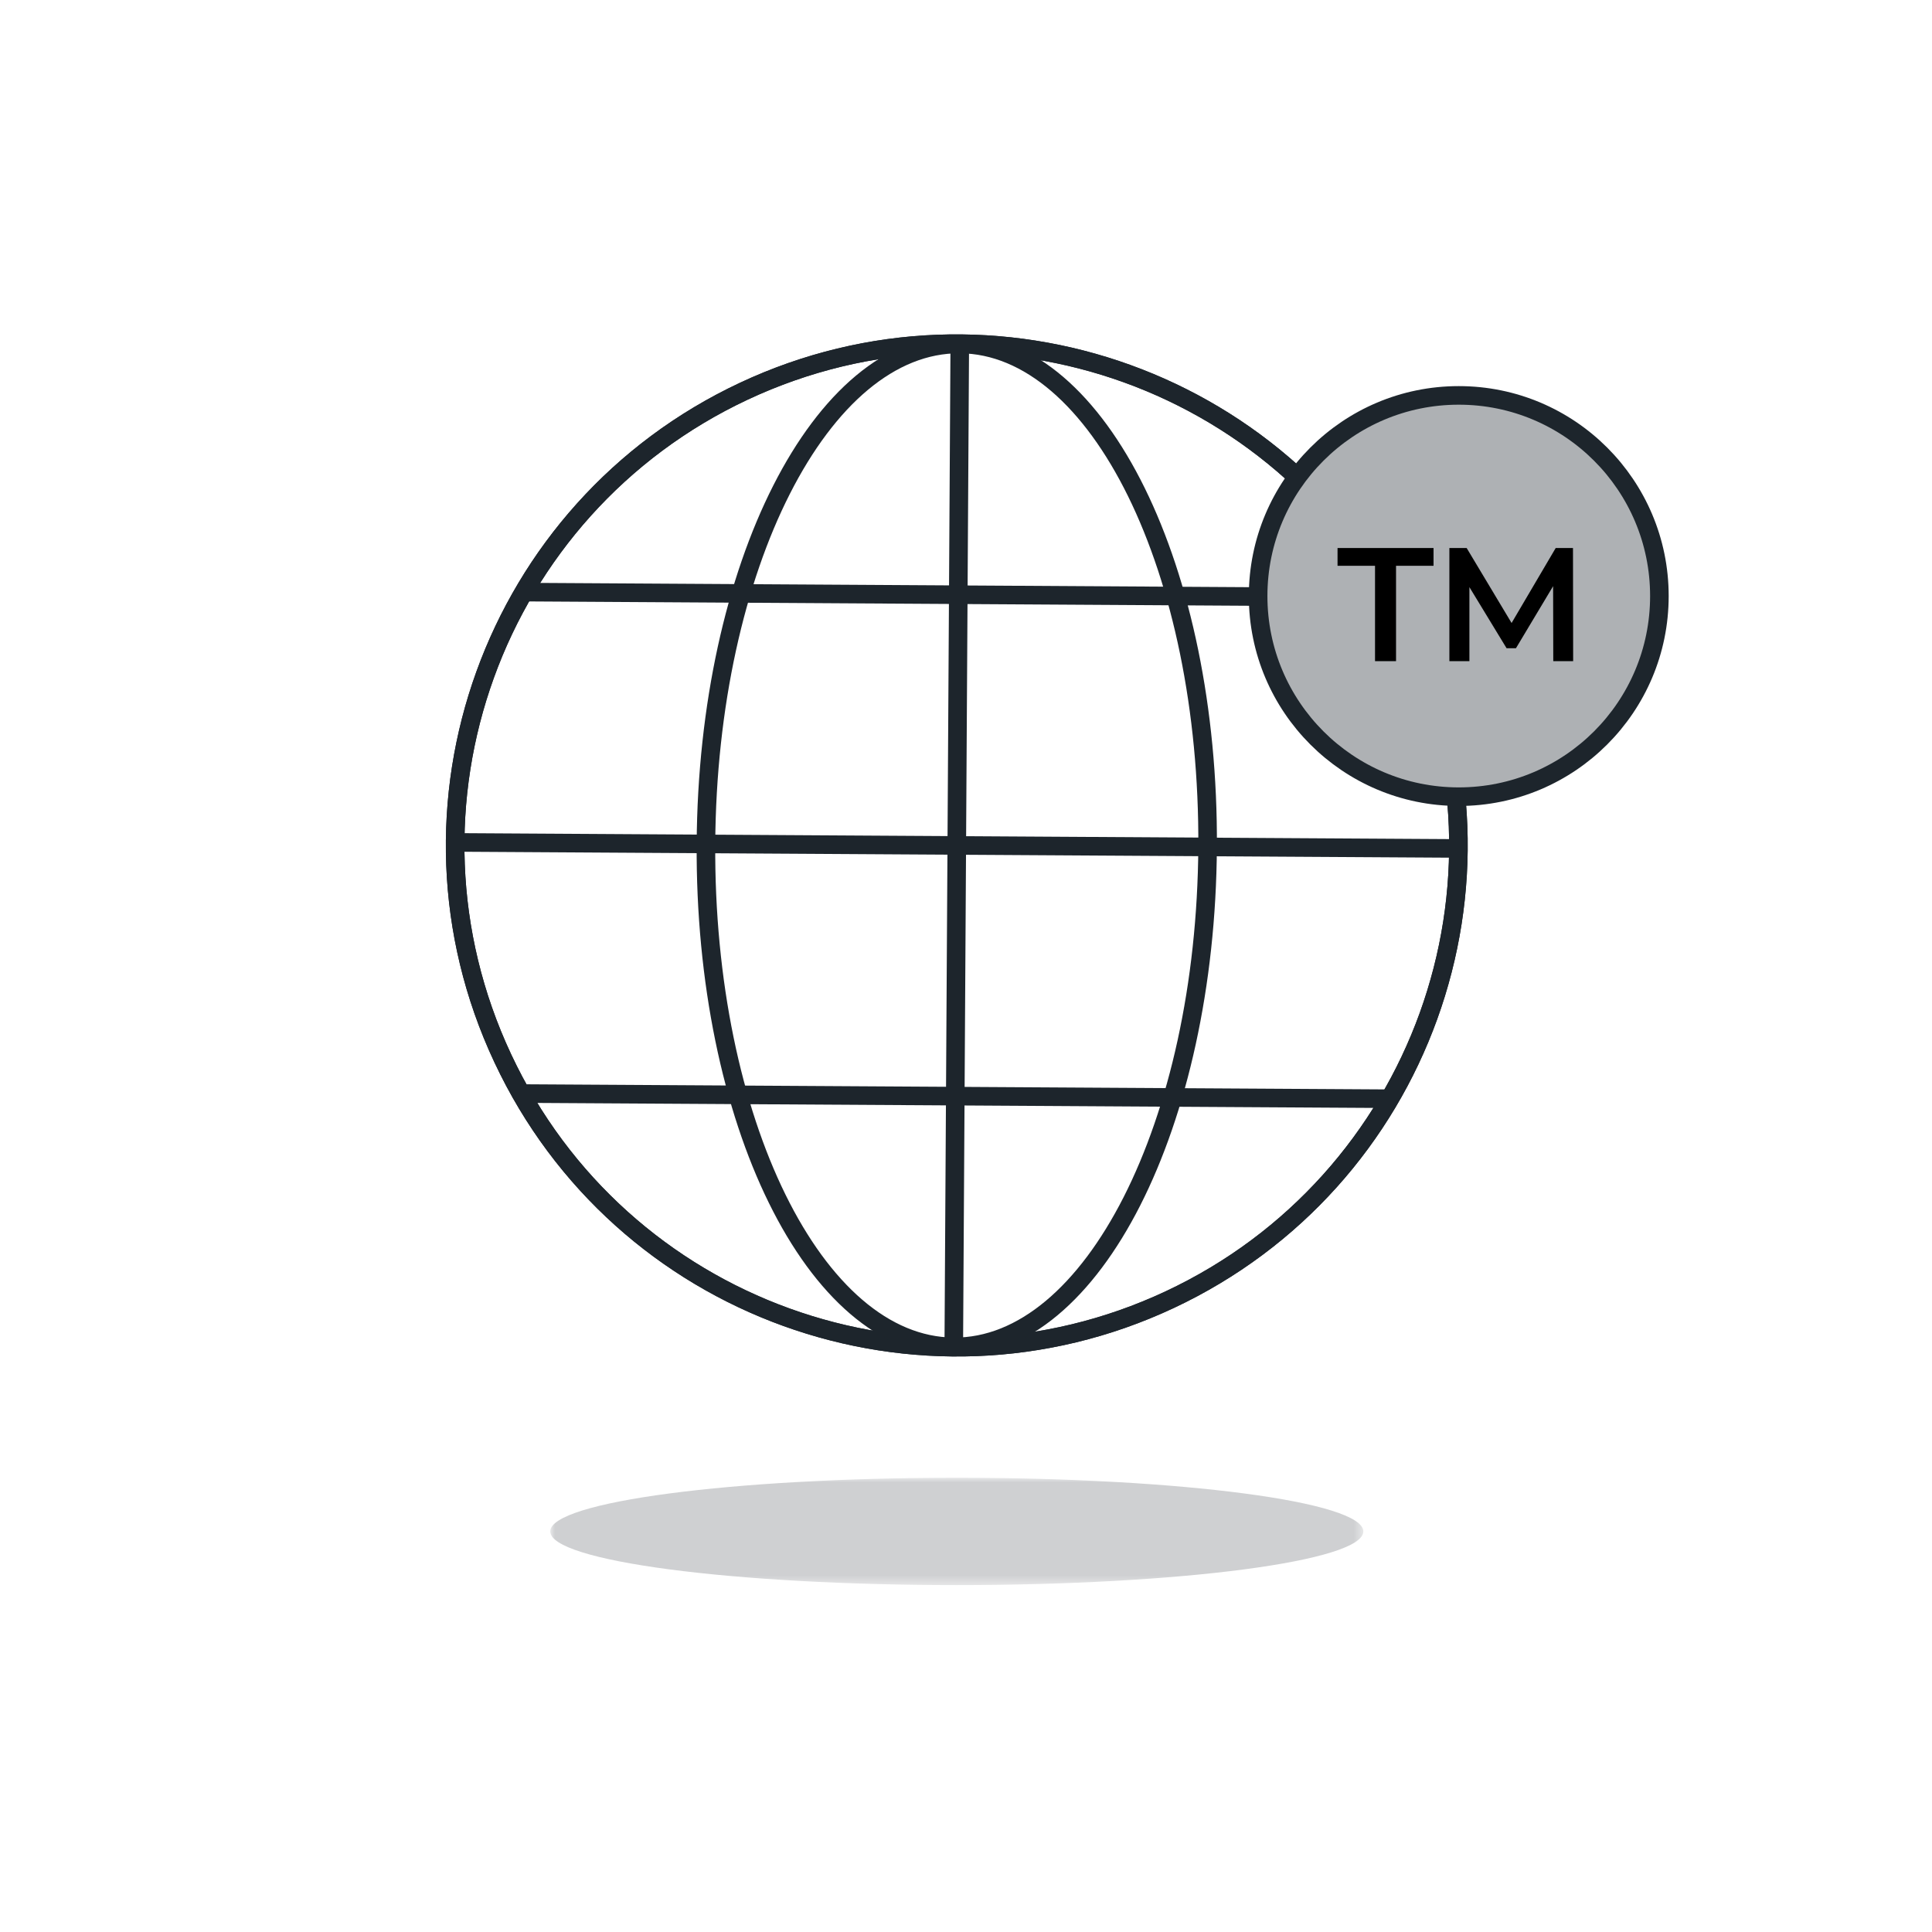
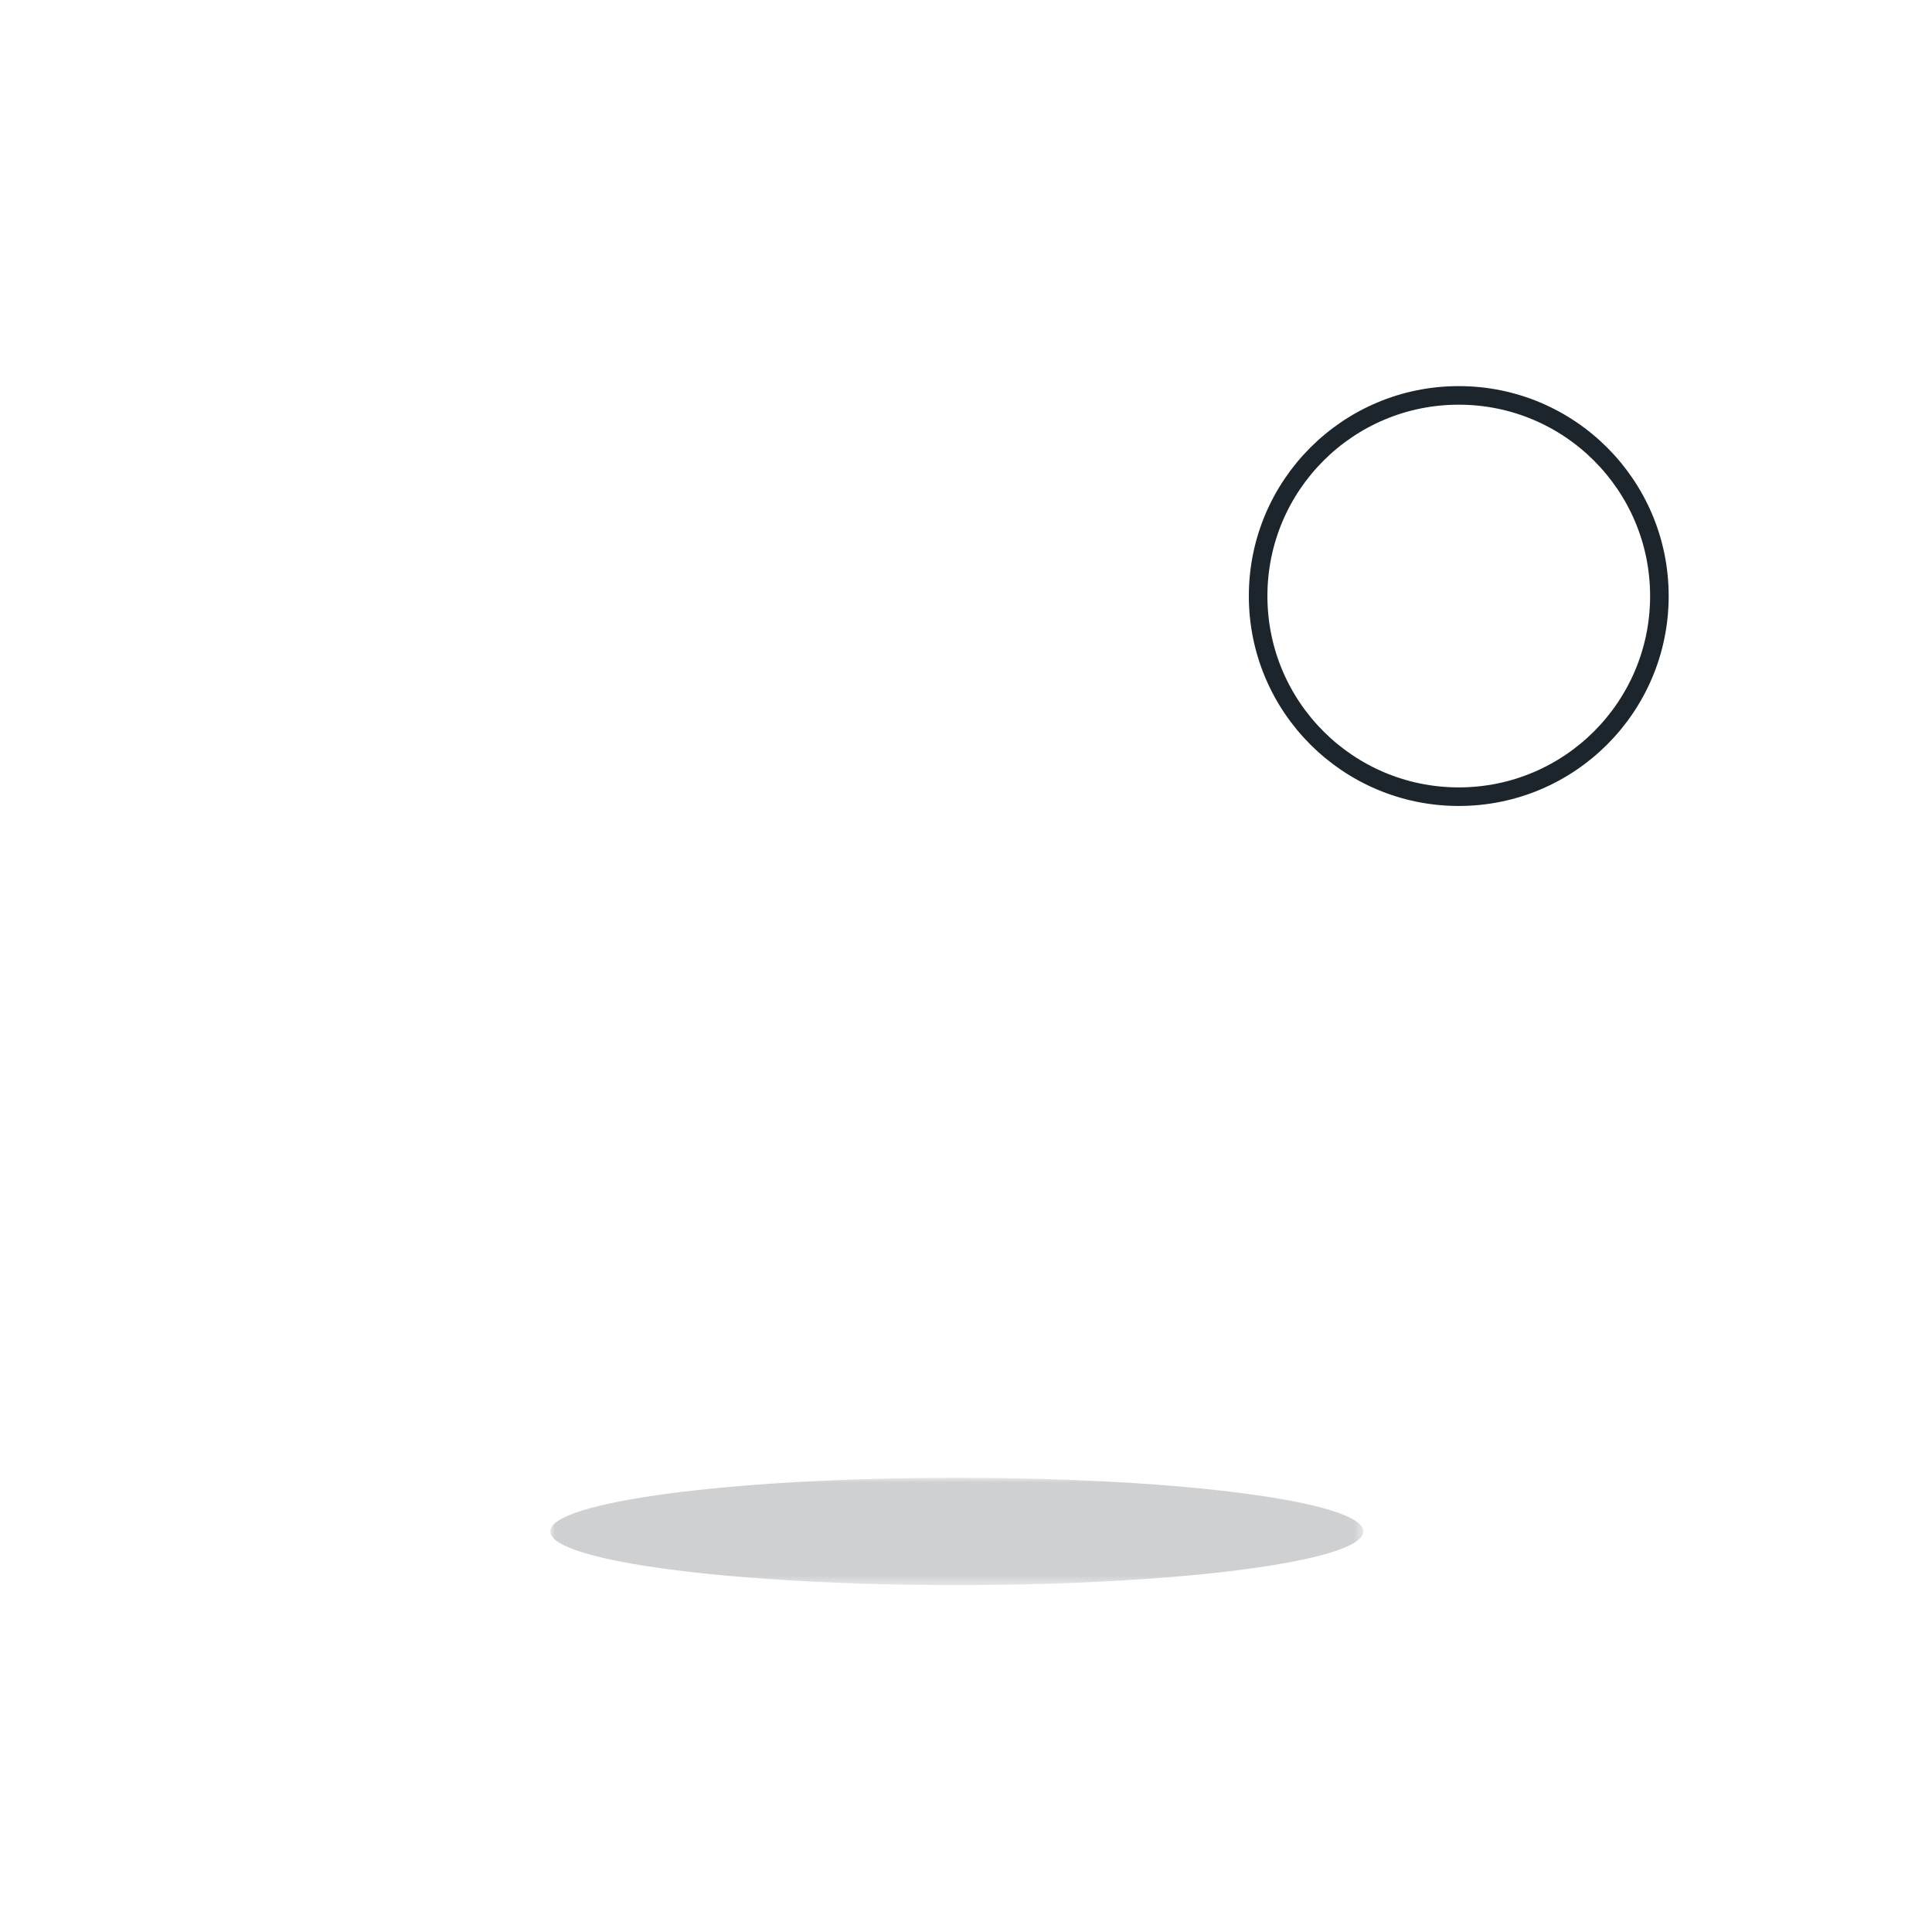
<svg xmlns="http://www.w3.org/2000/svg" xmlns:xlink="http://www.w3.org/1999/xlink" width="208" height="208" viewBox="0 0 208 208">
  <defs>
    <path id="kholklhlma" d="M0 0h87.538v11.558H0z" />
  </defs>
  <g fill="none" fill-rule="evenodd">
    <g transform="translate(59.239 159.094)">
      <mask id="n7c7bwrvsb" fill="#fff">
        <use xlink:href="#kholklhlma" />
      </mask>
      <path d="M0 5.779c-.005 3.191 19.587 5.778 43.76 5.779 24.173 0 43.773-2.586 43.778-5.777v-.002C87.543 2.588 67.951.001 43.778 0 19.605 0 .005 2.586 0 5.777v.002z" fill="#CFD0D2" mask="url(#n7c7bwrvsb)" />
    </g>
-     <path d="M54.142 113.963c12.658 26.994 44.802 38.616 71.796 25.957 26.994-12.658 38.616-44.802 25.958-71.796l-.022-.046c-12.658-26.994-44.802-38.616-71.796-25.958-26.994 12.658-38.616 44.803-25.958 71.797l.022.046z" stroke="#1D252C" stroke-width="2" stroke-linecap="round" stroke-linejoin="round" />
-     <path d="M54.142 113.963c12.658 26.994 44.802 38.616 71.796 25.957 26.994-12.658 38.616-44.802 25.958-71.796l-.022-.046c-12.658-26.994-44.802-38.616-71.796-25.958-26.994 12.658-38.616 44.803-25.958 71.797l.022.046zM103.33 37.037 102.684 145M156.988 91.344l-107.965-.649M149.928 64.309l-93.519-.562M149.604 118.289l-93.52-.557" stroke="#1D252C" stroke-width="2" stroke-linecap="round" stroke-linejoin="round" />
-     <path d="M102.683 145.003c14.907.103 27.142-23.982 27.328-53.796.186-29.814-11.748-54.067-26.654-54.171h-.026c-14.907-.103-27.142 23.982-27.328 53.795-.186 29.814 11.748 54.067 26.654 54.172h.026z" stroke="#1D252C" stroke-width="2" stroke-linecap="round" stroke-linejoin="round" />
-     <path d="M178.651 64.17c0 11.93-9.67 21.601-21.6 21.601-11.93 0-21.6-9.67-21.6-21.6 0-11.93 9.67-21.602 21.6-21.602 11.93 0 21.6 9.671 21.6 21.601" fill="#AEB1B4" />
    <g fill="#000">
-       <path d="M144 59v1.914h4.036v10.265h2.262V60.914h4.037V59zM167.487 59l-4.749 8.073L157.901 59h-1.86v12.179h2.156v-7.968l4.001 6.576h1.01l4.001-6.68.017 8.072h2.14L169.348 59z" />
-     </g>
+       </g>
    <path d="M178.651 64.17c0 11.93-9.67 21.601-21.6 21.601-11.93 0-21.6-9.67-21.6-21.6 0-11.93 9.67-21.602 21.6-21.602 11.93 0 21.6 9.671 21.6 21.601z" stroke="#1D252C" stroke-width="2" stroke-linecap="round" stroke-linejoin="round" />
  </g>
</svg>